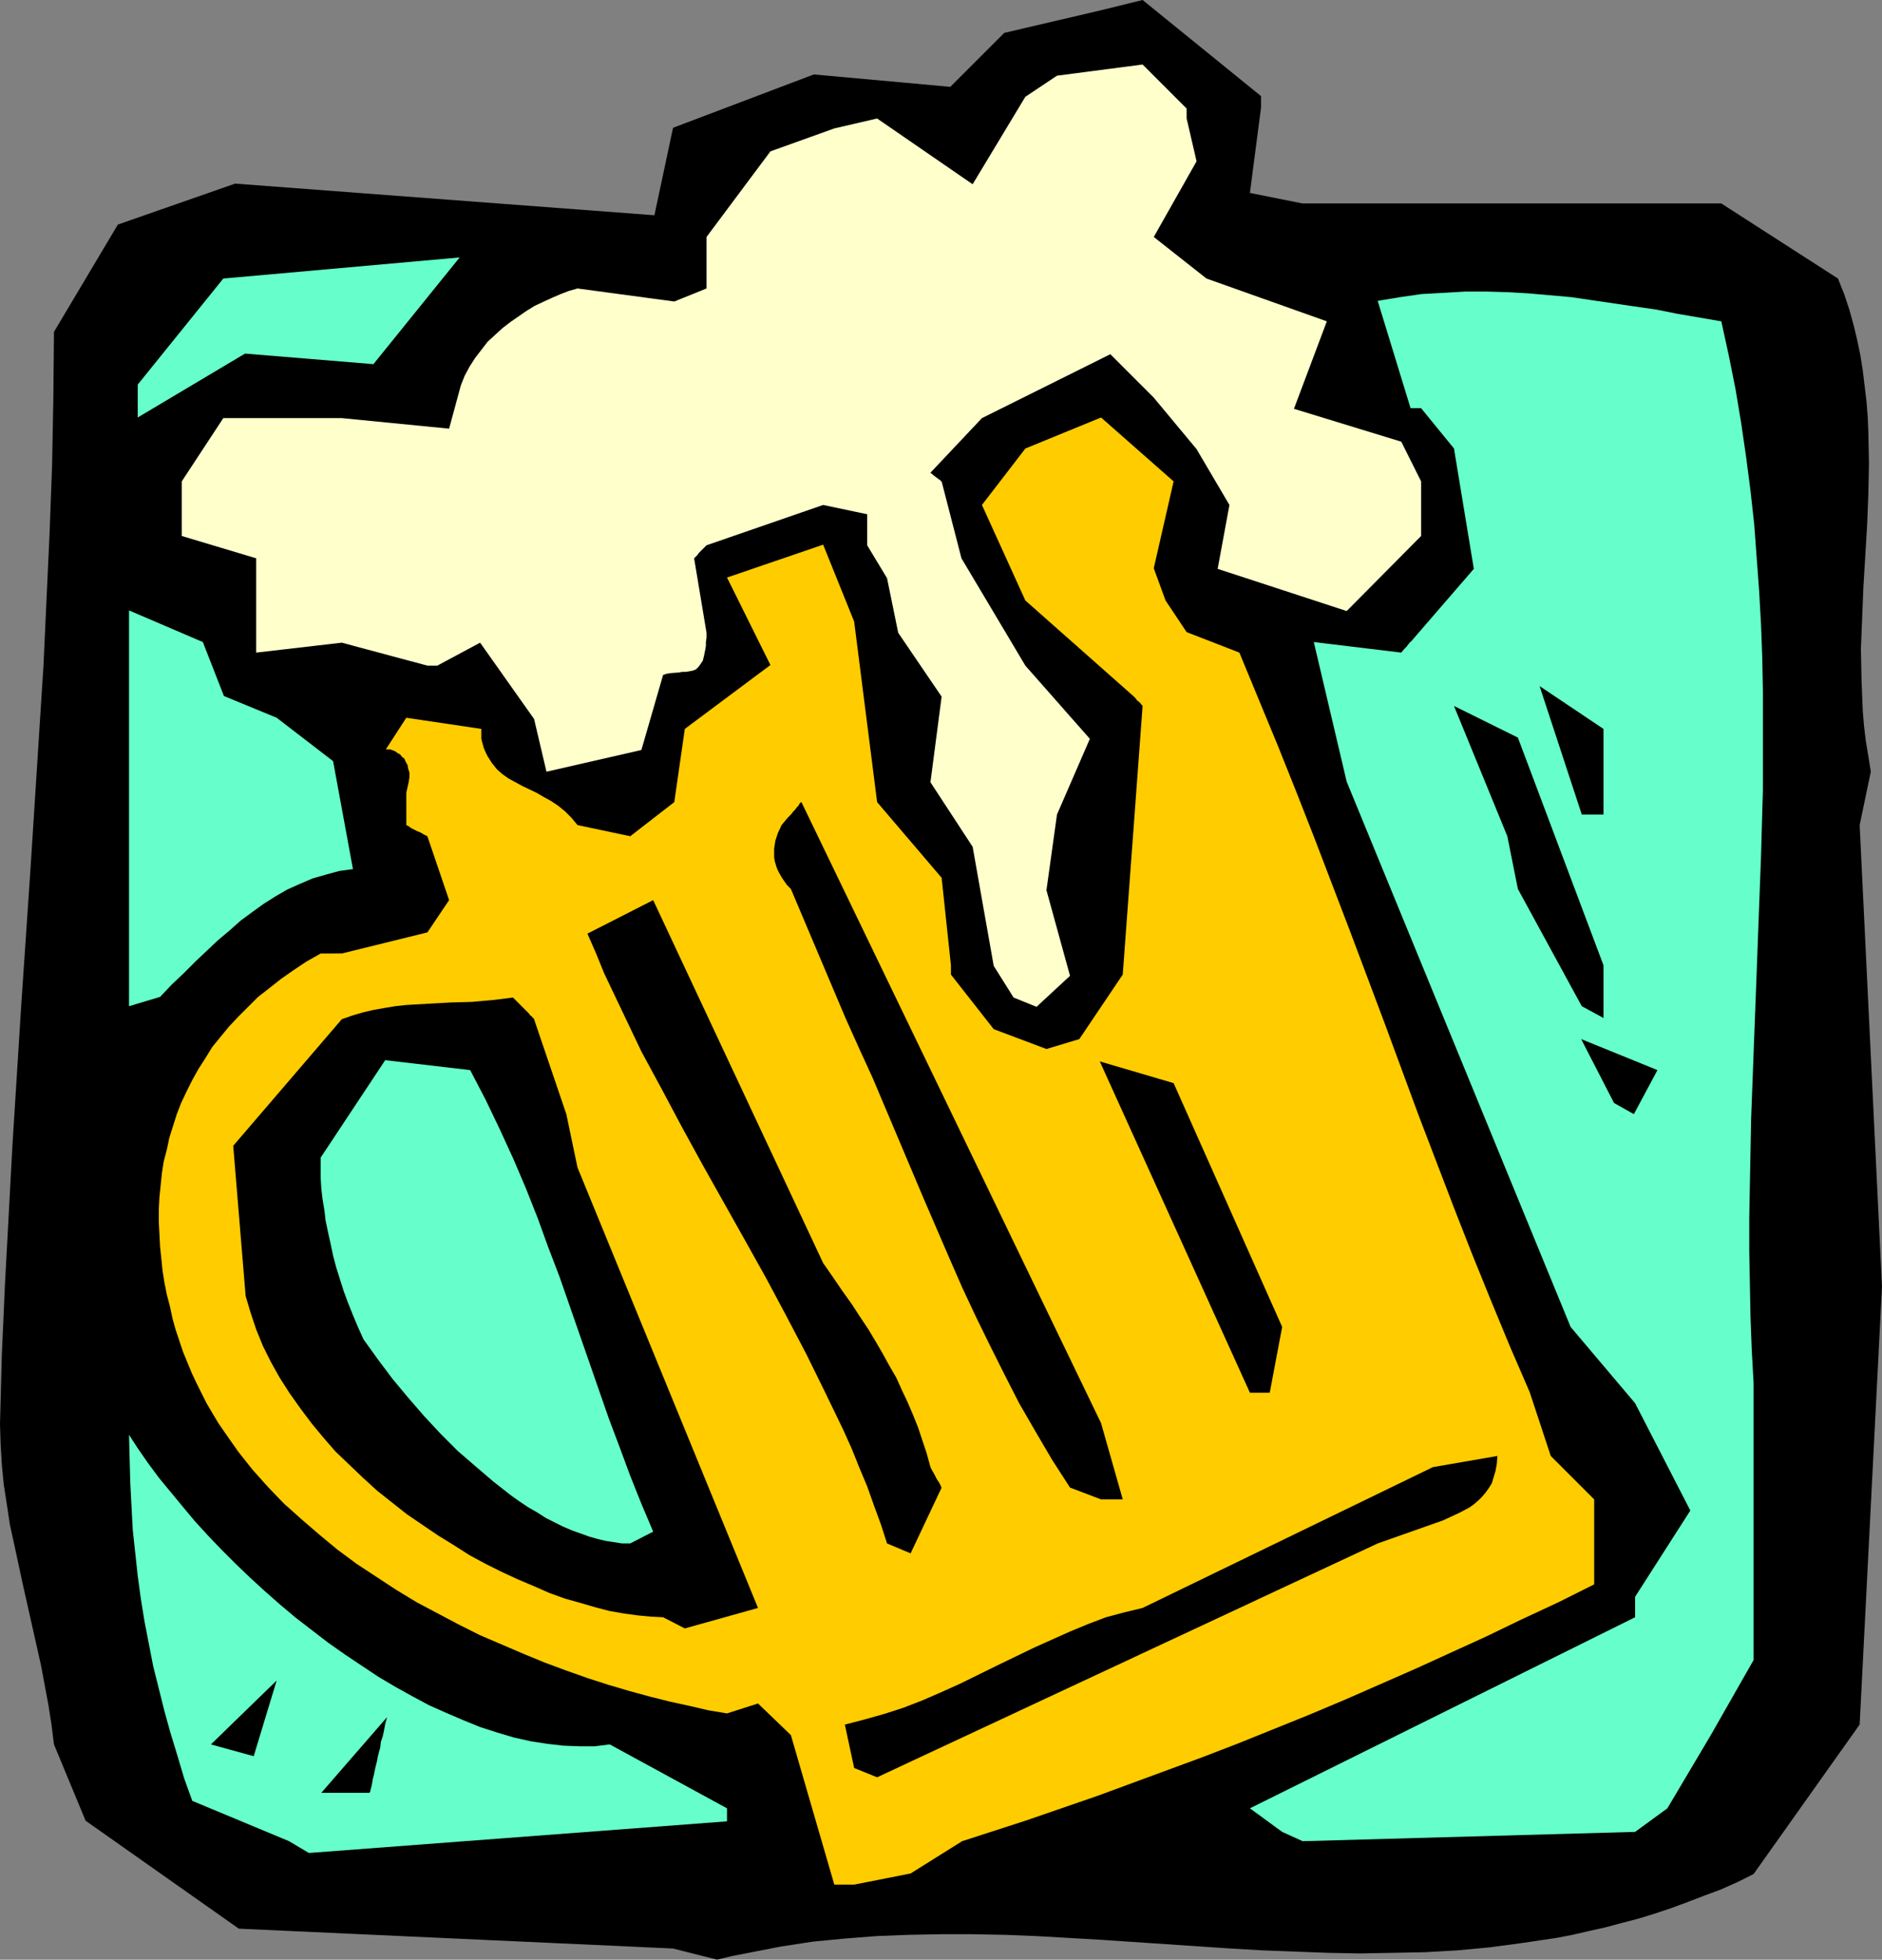
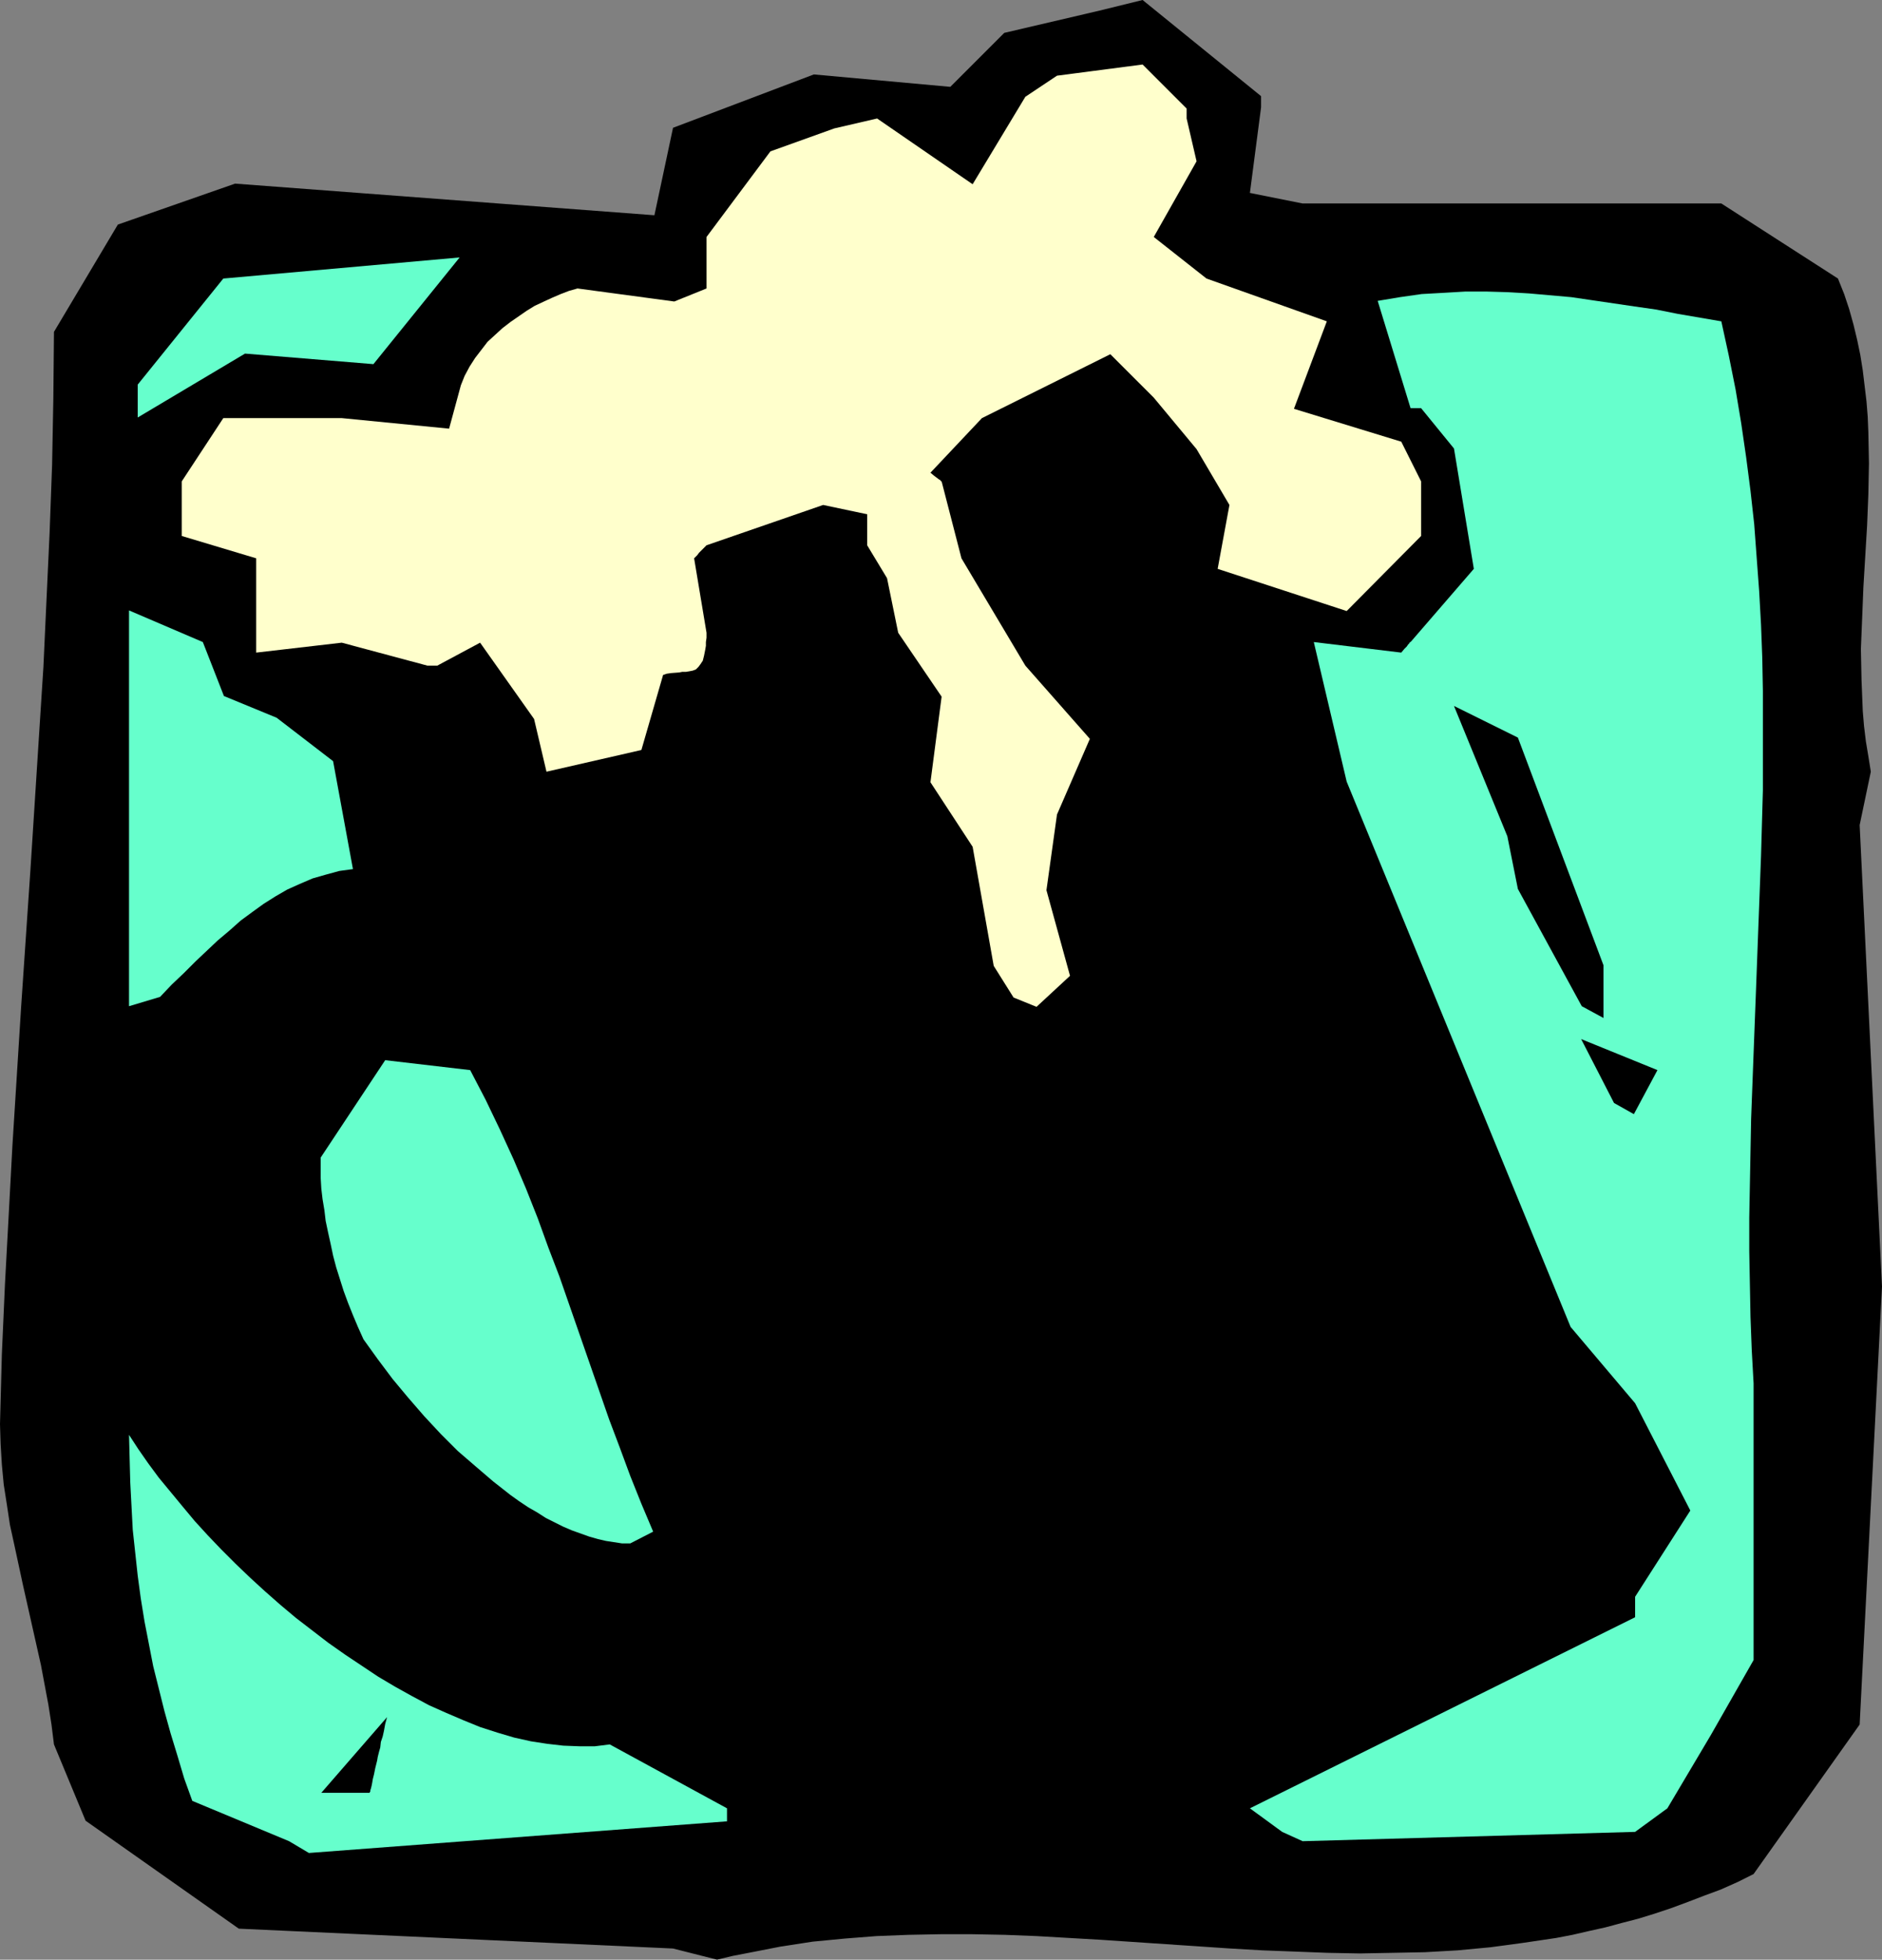
<svg xmlns="http://www.w3.org/2000/svg" xmlns:ns1="http://sodipodi.sourceforge.net/DTD/sodipodi-0.dtd" xmlns:ns2="http://www.inkscape.org/namespaces/inkscape" version="1.0" width="129.724mm" height="135.047mm" id="svg18" ns1:docname="Beer Mug 28.wmf">
  <rect width="100%" height="100%" fill="#808080" stroke="none" />
  <ns1:namedview id="namedview18" pagecolor="#ffffff" bordercolor="#000000" borderopacity="0.25" ns2:showpageshadow="2" ns2:pageopacity="0.0" ns2:pagecheckerboard="0" ns2:deskcolor="#d1d1d1" ns2:document-units="mm" />
  <defs id="defs1">
    <pattern id="WMFhbasepattern" patternUnits="userSpaceOnUse" width="6" height="6" x="0" y="0" />
  </defs>
  <path style="fill:#000000;fill-opacity:1;fill-rule:evenodd;stroke:none" d="m 175.336,507.504 -113.12,-5.17 -39.915,-28.114 -8.242,-19.874 -0.646,-5.17 -0.808,-5.17 -0.97,-5.17 -0.97,-5.17 L 5.979,412.822 3.717,402.32 2.586,397.149 1.778,391.817 0.97,386.647 0.485,381.477 0.162,376.145 0,370.974 0.485,352.716 1.293,334.458 l 0.97,-17.935 0.97,-18.096 2.262,-36.031 2.424,-35.708 2.262,-35.385 1.131,-17.612 0.808,-17.612 0.808,-17.45 0.646,-17.612 0.323,-17.288 0.162,-17.288 L 30.704,58.49 61.246,47.826 170.488,56.066 175.336,33.284 212.019,19.389 247.571,22.62 261.63,8.563 286.516,2.747 297.667,0 328.532,25.044 v 2.908 l -2.909,22.297 13.736,2.747 h 109.08 l 30.381,19.55 1.616,4.039 1.293,3.878 1.131,4.039 0.97,4.039 0.808,3.878 0.646,4.039 0.485,4.039 0.485,4.039 0.323,4.039 0.162,4.039 0.162,8.079 -0.162,8.079 -0.323,8.079 -0.97,16.157 -0.323,8.079 -0.323,7.917 0.162,8.079 0.162,4.039 0.162,4.039 0.323,3.878 0.485,4.039 0.646,3.878 0.646,4.039 -2.909,13.895 5.818,120.211 -5.818,114.071 -27.634,38.939 -4.202,2.1 -4.363,1.939 -4.363,1.616 -4.202,1.616 -4.363,1.616 -4.363,1.454 -4.202,1.293 -4.363,1.131 -4.202,1.131 -4.363,0.969 -4.202,0.969 -4.202,0.808 -8.726,1.293 -8.403,1.131 -8.565,0.808 -8.565,0.485 -8.403,0.162 -8.565,0.162 -8.403,-0.162 -8.403,-0.323 -8.565,-0.323 -8.403,-0.485 -16.806,-1.131 -16.806,-1.131 -16.806,-0.969 -8.242,-0.323 -8.403,-0.162 h -8.403 l -8.403,0.162 -8.242,0.323 -8.242,0.646 -8.403,0.808 -8.403,1.293 -8.242,1.616 -4.202,0.808 -4.04,0.969 z" id="path1" />
-   <path style="fill:#ffcc00;fill-opacity:1;fill-rule:evenodd;stroke:none" d="m 217.352,490.862 -11.312,-38.939 -8.565,-8.24 -8.08,2.585 -4.848,-0.808 -4.848,-1.131 -5.171,-1.131 -5.171,-1.293 -5.333,-1.454 -5.494,-1.616 -5.494,-1.777 -5.494,-1.939 -5.656,-2.1 -5.494,-2.262 -5.656,-2.424 -5.656,-2.424 -5.494,-2.747 -5.494,-2.908 -5.494,-2.908 -5.333,-3.231 -5.171,-3.393 -5.171,-3.393 -5.01,-3.716 -4.686,-3.878 -4.686,-4.039 -4.525,-4.039 -4.202,-4.363 -4.04,-4.524 -3.717,-4.686 -3.394,-4.847 -1.778,-2.585 -1.454,-2.424 -1.616,-2.747 -1.293,-2.585 -1.293,-2.585 -1.293,-2.747 -1.131,-2.747 -1.131,-2.747 -0.97,-2.908 -0.97,-2.908 -0.808,-2.908 -0.646,-3.07 -0.808,-3.07 -0.646,-3.231 -0.485,-3.07 -0.323,-3.231 -0.323,-3.07 -0.162,-3.231 -0.162,-3.07 v -3.231 l 0.162,-3.231 0.323,-3.07 0.323,-3.231 0.485,-3.07 0.808,-3.07 0.646,-3.07 0.97,-3.07 0.97,-3.07 1.131,-2.908 1.454,-3.07 1.454,-2.908 1.616,-2.908 1.778,-2.747 1.778,-2.908 2.101,-2.585 2.262,-2.747 2.424,-2.585 2.586,-2.585 2.586,-2.585 2.909,-2.262 3.07,-2.424 3.232,-2.262 3.394,-2.262 3.717,-2.1 H 89.041 l 22.301,-5.494 5.656,-8.402 -5.656,-16.642 -0.97,-0.485 -0.808,-0.485 -0.808,-0.323 -0.646,-0.323 -0.97,-0.485 -0.646,-0.485 -0.323,-0.162 -0.323,-0.162 v 0 -8.402 l 0.323,-1.454 0.323,-1.454 0.162,-1.131 v -1.293 l -0.323,-0.969 -0.162,-0.969 -0.485,-0.808 -0.323,-0.808 -0.646,-0.485 -0.485,-0.646 -0.646,-0.323 -0.646,-0.485 -1.293,-0.485 h -1.131 l 5.333,-8.24 19.554,2.908 v 2.585 l 0.323,1.293 0.323,1.131 0.485,1.131 0.485,0.969 1.131,1.777 1.293,1.616 1.454,1.293 1.616,1.131 1.778,0.969 1.778,0.969 3.717,1.777 1.939,1.131 1.778,0.969 1.939,1.293 1.778,1.454 1.616,1.616 1.616,1.939 13.736,2.908 11.474,-8.887 2.747,-19.066 22.301,-16.642 -11.312,-22.782 25.048,-8.563 8.08,20.035 5.979,47.018 16.806,19.712 2.424,22.782 v 2.424 l 11.15,14.219 13.736,5.17 8.565,-2.585 11.312,-16.804 5.171,-69.962 -0.808,-0.969 -0.646,-0.485 -0.323,-0.485 -0.323,-0.323 -0.162,-0.162 -0.162,-0.162 -28.118,-24.882 -11.312,-24.882 11.312,-14.703 19.715,-8.079 18.907,16.642 -5.171,22.62 3.07,8.402 5.494,8.24 13.736,5.332 5.01,12.118 5.01,12.118 4.848,12.118 4.686,11.956 9.211,24.075 9.05,24.075 8.888,24.075 9.211,24.075 4.686,11.956 4.848,11.956 5.01,12.118 5.171,11.956 5.494,16.642 11.312,11.31 v 22.136 l -9.373,4.686 -9.373,4.362 -9.373,4.524 -9.211,4.201 -9.211,4.201 -9.211,4.039 -9.211,4.039 -9.211,3.878 -9.211,3.716 -9.211,3.716 -9.211,3.555 -9.211,3.393 -9.211,3.393 -9.211,3.393 -9.373,3.231 -9.373,3.231 -16.483,5.332 -13.413,8.402 -14.706,2.908 z" id="path2" />
  <path style="fill:#66ffcc;fill-opacity:1;fill-rule:evenodd;stroke:none" d="m 75.306,479.552 -25.21,-10.502 -2.101,-5.817 -1.778,-5.978 -1.778,-5.817 -1.616,-5.817 -1.454,-5.817 -1.454,-5.817 -1.131,-5.817 -1.131,-5.817 -0.97,-5.978 -0.808,-5.978 -0.646,-5.978 -0.646,-5.978 -0.323,-6.14 -0.323,-6.14 -0.162,-6.14 -0.162,-6.301 2.424,3.716 2.586,3.716 2.747,3.716 3.07,3.716 3.07,3.716 3.232,3.878 3.394,3.716 3.555,3.716 3.717,3.716 3.717,3.555 3.878,3.555 4.04,3.555 4.04,3.393 4.202,3.231 4.202,3.231 4.363,3.07 4.363,2.908 4.363,2.908 4.363,2.585 4.363,2.424 4.525,2.424 4.363,1.939 4.525,1.939 4.363,1.777 4.525,1.454 4.363,1.293 4.363,0.969 4.202,0.646 4.202,0.485 4.202,0.162 h 4.04 l 3.878,-0.485 30.542,16.642 v 3.393 l -108.918,8.24 z" id="path3" />
  <path style="fill:#66ffcc;fill-opacity:1;fill-rule:evenodd;stroke:none" d="m 334.027,477.128 -8.403,-6.14 100.353,-49.765 v -5.332 l 14.382,-22.459 -14.382,-27.952 -16.806,-19.874 -58.338,-142.024 -8.565,-36.354 22.786,2.747 0.808,-0.969 0.646,-0.646 0.323,-0.485 0.323,-0.323 0.162,-0.323 h 0.162 l 16.483,-19.066 -5.171,-31.345 -8.565,-10.502 h -2.747 l -8.565,-27.952 5.818,-0.969 5.656,-0.808 5.818,-0.323 5.494,-0.323 h 5.656 l 5.494,0.162 5.494,0.323 5.494,0.485 5.494,0.485 5.494,0.808 10.989,1.616 5.656,0.808 5.656,1.131 11.312,1.939 1.939,8.887 1.778,8.887 1.454,8.725 1.293,8.887 1.131,8.725 0.97,8.725 0.646,8.725 0.646,8.725 0.485,8.725 0.323,8.563 0.162,8.725 v 8.563 17.288 l -0.485,17.127 -0.646,17.127 -0.646,17.288 -0.646,16.965 -0.646,17.127 -0.323,17.127 -0.162,8.563 v 8.725 l 0.162,8.563 0.162,8.563 0.323,8.563 0.485,8.725 v 27.144 44.918 l -11.15,19.55 -11.312,19.066 -8.403,6.14 -86.618,2.424 z" id="path4" />
  <path style="fill:#000000;fill-opacity:1;fill-rule:evenodd;stroke:none" d="m 83.709,466.949 17.13,-19.712 -0.485,1.777 -0.323,1.777 -0.323,1.454 -0.485,1.454 -0.162,1.454 -0.323,1.131 -0.323,1.293 -0.162,0.969 -0.485,1.939 -0.323,1.616 -0.323,1.293 -0.162,0.969 -0.162,0.808 -0.162,0.646 -0.162,0.485 v 0.323 l -0.162,0.162 v 0.162 z" id="path5" />
  <path style="fill:#000000;fill-opacity:1;fill-rule:evenodd;stroke:none" d="m 222.523,460.486 -2.424,-11.31 5.01,-1.293 5.171,-1.454 5.01,-1.616 5.01,-1.939 4.848,-2.1 5.01,-2.262 9.534,-4.686 9.696,-4.686 4.686,-2.1 4.686,-2.1 4.686,-1.939 4.686,-1.777 4.848,-1.293 4.686,-1.131 75.629,-36.677 16.806,-2.908 -0.162,2.1 -0.323,1.777 -0.485,1.616 -0.485,1.616 -0.808,1.293 -0.808,1.131 -0.97,1.131 -0.97,0.969 -1.131,0.969 -1.131,0.808 -2.424,1.293 -2.424,1.131 -2.101,0.969 -16.968,5.978 -130.411,60.913 z" id="path6" />
-   <path style="fill:#000000;fill-opacity:1;fill-rule:evenodd;stroke:none" d="m 54.944,454.346 17.13,-16.642 -5.979,19.712 z" id="path7" />
  <path style="fill:#000000;fill-opacity:1;fill-rule:evenodd;stroke:none" d="m 172.75,421.224 -3.232,-0.162 -3.394,-0.323 -3.555,-0.485 -3.717,-0.646 -3.717,-0.969 -3.878,-1.131 -4.04,-1.131 -4.04,-1.454 -4.04,-1.777 -4.202,-1.777 -4.202,-1.939 -4.202,-2.1 -4.202,-2.262 -4.04,-2.585 -4.202,-2.585 -4.04,-2.747 -4.04,-2.747 -3.878,-3.07 -3.878,-3.07 -3.717,-3.393 -3.555,-3.393 -3.555,-3.393 -3.232,-3.716 -3.07,-3.716 -2.909,-3.878 -2.747,-3.878 -2.586,-4.039 -2.262,-4.039 -2.101,-4.201 -1.778,-4.362 -1.454,-4.363 -1.293,-4.362 -3.232,-39.101 28.28,-32.961 2.747,-0.969 2.747,-0.808 2.747,-0.646 2.747,-0.485 2.909,-0.485 2.909,-0.323 5.656,-0.323 5.818,-0.323 5.656,-0.162 5.494,-0.485 2.586,-0.323 2.586,-0.323 0.97,0.969 0.808,0.808 0.808,0.808 0.646,0.646 0.485,0.485 0.485,0.485 0.323,0.485 0.323,0.162 0.323,0.485 0.323,0.162 v 0.162 l 8.403,24.721 2.909,13.895 47.026,114.718 -19.069,5.332 z" id="path8" />
  <path style="fill:#66ffcc;fill-opacity:1;fill-rule:evenodd;stroke:none" d="m 164.185,401.996 h -2.101 l -2.101,-0.323 -2.101,-0.323 -2.101,-0.485 -2.262,-0.646 -2.262,-0.808 -2.262,-0.808 -2.262,-0.969 -4.525,-2.262 -2.262,-1.454 -2.262,-1.293 -2.424,-1.616 -2.262,-1.616 -4.525,-3.555 -4.525,-3.878 -4.686,-4.039 -4.363,-4.362 -4.363,-4.686 -4.202,-4.847 -4.04,-4.847 -3.878,-5.17 -3.717,-5.17 -1.454,-3.231 -1.293,-3.07 -1.293,-3.231 -1.131,-3.07 -0.97,-3.07 -0.97,-3.07 -0.808,-3.07 -0.646,-3.07 -0.646,-2.908 -0.646,-3.07 -0.323,-2.747 -0.485,-2.908 -0.323,-2.747 -0.162,-2.747 v -5.332 l 16.806,-25.367 22.139,2.585 4.04,7.756 3.717,7.756 3.555,7.756 3.232,7.594 3.07,7.756 2.747,7.594 2.909,7.594 2.586,7.432 5.171,14.865 5.171,14.865 2.747,7.271 2.747,7.432 2.909,7.271 3.07,7.271 z" id="path9" />
  <path style="fill:#000000;fill-opacity:1;fill-rule:evenodd;stroke:none" d="m 231.088,401.996 -1.616,-5.009 -1.778,-4.847 -1.778,-5.009 -2.101,-5.009 -1.939,-4.847 -2.262,-5.009 -4.686,-9.694 -4.848,-9.856 -5.171,-9.856 -5.171,-9.694 -5.494,-9.856 -10.989,-19.55 -5.494,-10.018 -5.333,-10.018 -5.333,-9.856 -4.848,-10.179 -4.848,-10.179 -2.101,-5.17 -2.262,-5.17 17.13,-8.725 44.278,94.521 2.586,3.716 2.424,3.555 2.424,3.393 2.101,3.231 2.262,3.393 1.939,3.231 1.778,3.07 1.778,3.231 1.778,3.07 1.454,3.231 1.454,3.07 1.454,3.393 1.293,3.231 1.131,3.393 1.131,3.393 0.97,3.555 0.485,0.969 0.485,0.808 0.323,0.646 0.323,0.646 0.323,0.485 0.323,0.485 0.323,0.646 0.162,0.323 v 0.162 l 0.162,0.162 -8.08,17.127 z" id="path10" />
  <path style="fill:#000000;fill-opacity:1;fill-rule:evenodd;stroke:none" d="m 278.76,387.455 -4.686,-7.271 -4.363,-7.432 -4.202,-7.271 -3.878,-7.594 -3.717,-7.432 -3.717,-7.594 -3.555,-7.594 -3.394,-7.756 -6.626,-15.35 -6.626,-15.673 -6.626,-15.673 -3.555,-7.756 -3.555,-7.917 -14.221,-33.607 -0.97,-0.969 -0.808,-1.131 -0.646,-0.969 -0.646,-1.131 -0.485,-0.969 -0.323,-0.969 -0.323,-1.131 -0.162,-0.969 v -1.131 -1.131 l 0.323,-2.1 0.646,-1.939 0.97,-2.1 0.808,-0.969 0.808,-0.969 0.808,-0.808 0.646,-0.808 0.485,-0.485 0.323,-0.485 0.485,-0.485 0.162,-0.323 0.323,-0.485 0.323,-0.162 v 0 l 78.053,161.736 5.656,19.874 h -5.656 z" id="path11" />
  <path style="fill:#000000;fill-opacity:1;fill-rule:evenodd;stroke:none" d="m 325.624,362.734 -39.107,-86.281 19.23,5.655 28.28,63.499 -3.232,17.127 z" id="path12" />
  <path style="fill:#000000;fill-opacity:1;fill-rule:evenodd;stroke:none" d="m 420.483,287.279 -8.565,-16.642 19.877,8.079 -6.141,11.472 z" id="path13" />
  <path style="fill:#66ffcc;fill-opacity:1;fill-rule:evenodd;stroke:none" d="M 33.613,262.073 V 158.989 l 19.23,8.24 5.494,14.057 13.736,5.655 14.706,11.31 5.171,28.114 -3.555,0.485 -3.555,0.969 -3.394,0.969 -3.394,1.454 -3.232,1.454 -3.07,1.777 -3.07,1.939 -2.909,2.1 -3.07,2.262 -2.909,2.585 -3.07,2.585 -2.909,2.747 -2.909,2.747 -3.07,3.07 -3.07,2.908 -3.07,3.231 z" id="path14" />
  <path style="fill:#000000;fill-opacity:1;fill-rule:evenodd;stroke:none" d="m 412.08,262.073 -16.645,-30.538 -2.747,-13.734 -13.898,-33.931 16.645,8.24 22.301,59.298 v 13.734 z" id="path15" />
  <path style="fill:#ffffcc;fill-opacity:1;fill-rule:evenodd;stroke:none" d="m 264.054,259.811 -5.171,-8.24 -5.494,-31.022 -10.989,-16.804 2.909,-22.297 -11.312,-16.642 -2.909,-14.219 -5.171,-8.563 v -8.079 l -11.474,-2.424 -30.381,10.502 v 0 l -0.646,0.646 -0.485,0.485 -0.808,0.808 -0.485,0.646 -0.323,0.323 -0.323,0.323 -0.162,0.162 v 0 l 3.232,19.389 v 1.293 l -0.162,1.131 v 0.969 l -0.162,0.969 -0.162,0.808 -0.162,0.808 -0.323,1.293 -0.646,0.969 -0.485,0.646 -0.646,0.646 -0.808,0.323 -0.808,0.162 -0.97,0.162 h -0.97 l -0.808,0.162 -2.101,0.162 -1.131,0.162 -0.97,0.323 -5.656,19.55 -24.725,5.655 -3.232,-13.734 -14.059,-19.874 -11.15,5.978 h -2.586 L 89.041,167.391 66.741,169.976 V 145.417 L 47.349,139.6 V 125.382 L 58.176,108.901 H 60.762 89.041 l 27.957,2.747 3.07,-11.31 0.97,-2.424 1.293,-2.424 1.454,-2.262 1.616,-2.1 1.616,-2.1 1.939,-1.777 1.939,-1.777 2.101,-1.616 2.101,-1.454 2.101,-1.454 2.101,-1.293 2.424,-1.131 2.101,-0.969 2.262,-0.969 2.101,-0.808 2.262,-0.646 25.21,3.393 8.403,-3.393 V 61.721 l 16.645,-22.297 16.645,-5.978 11.15,-2.585 24.886,17.127 13.736,-22.782 8.242,-5.494 22.301,-2.908 11.474,11.472 v 2.585 l 2.586,11.149 -11.15,19.712 13.736,10.825 31.35,11.149 -8.565,22.782 27.957,8.563 5.171,10.341 v 14.219 l -19.392,19.55 -33.613,-10.987 3.07,-16.642 -8.565,-14.542 -11.15,-13.411 -11.312,-11.31 -33.451,16.642 -13.413,14.219 0.97,0.808 0.646,0.485 0.646,0.485 0.323,0.162 0.162,0.323 h 0.162 l 5.171,20.035 16.645,27.952 16.806,19.066 -8.565,19.712 -2.747,19.712 6.141,22.297 -8.726,8.079 z" id="path16" />
-   <path style="fill:#000000;fill-opacity:1;fill-rule:evenodd;stroke:none" d="m 412.08,212.147 -10.989,-33.446 16.645,11.149 v 2.585 0 19.712 z" id="path17" />
  <path style="fill:#66ffcc;fill-opacity:1;fill-rule:evenodd;stroke:none" d="m 35.875,106.316 v -6.14 L 58.176,72.547 119.745,67.053 97.283,94.844 63.832,92.097 35.875,108.739 Z" id="path18" />
</svg>